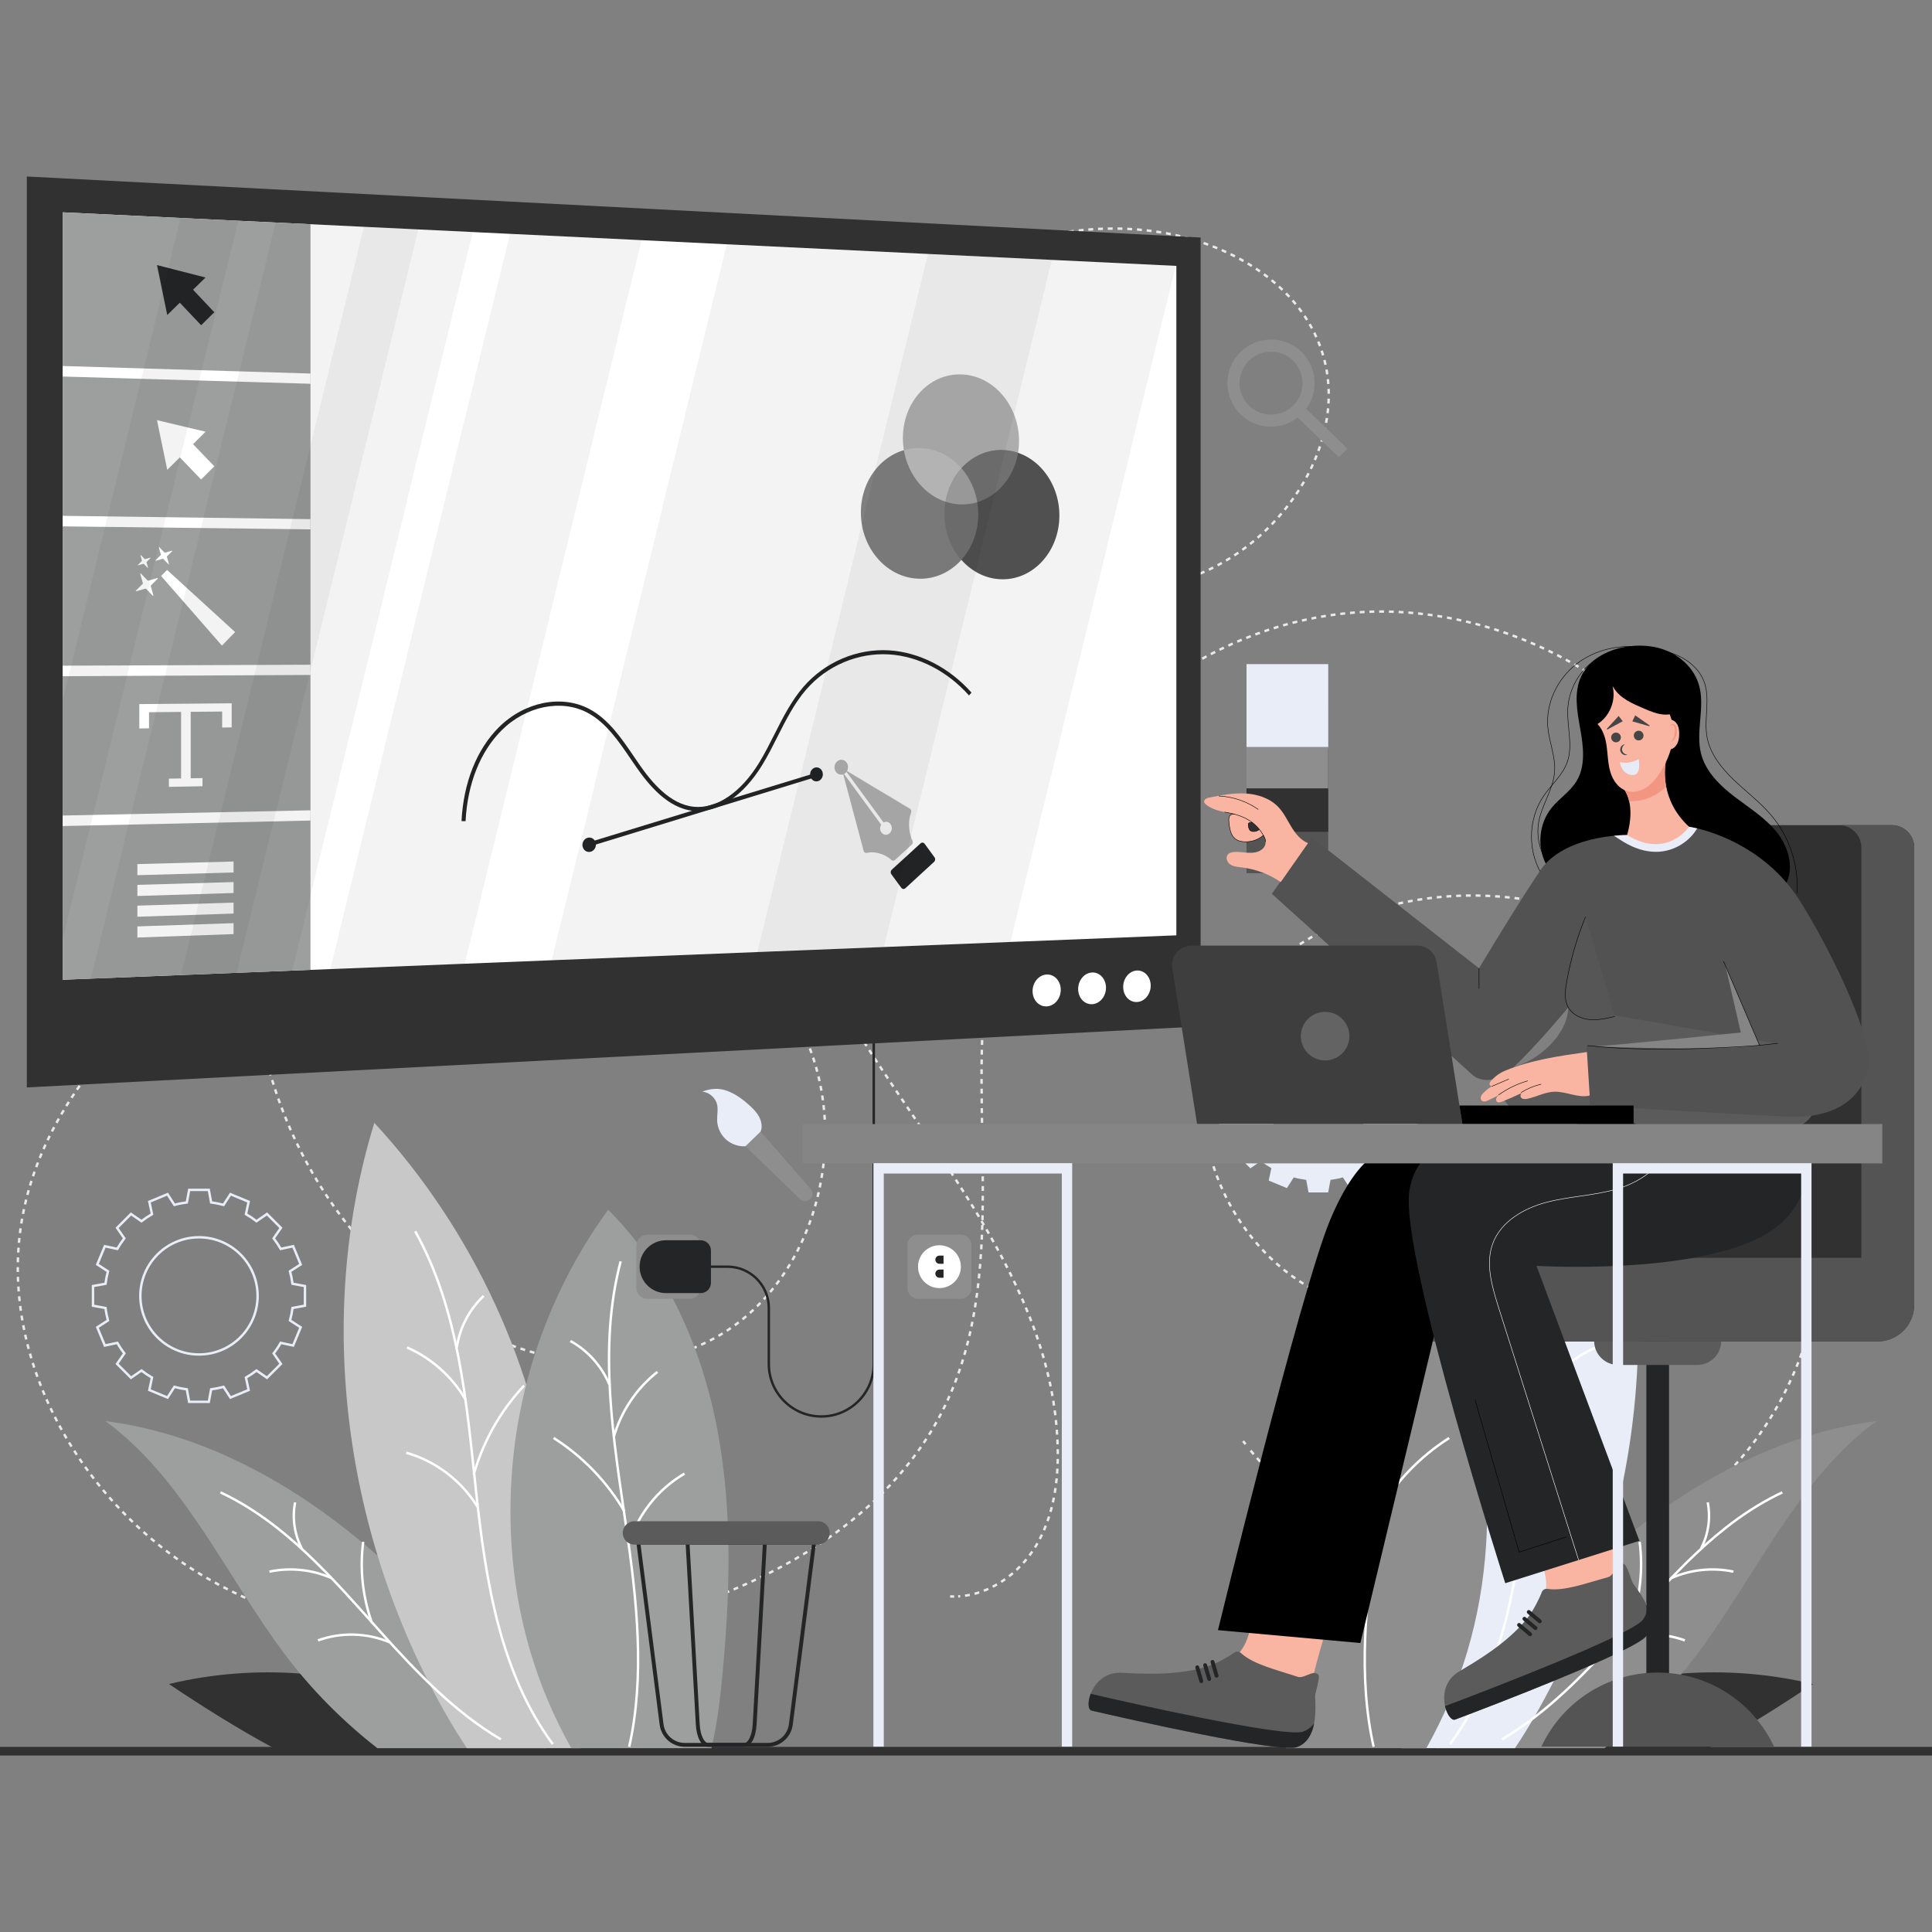
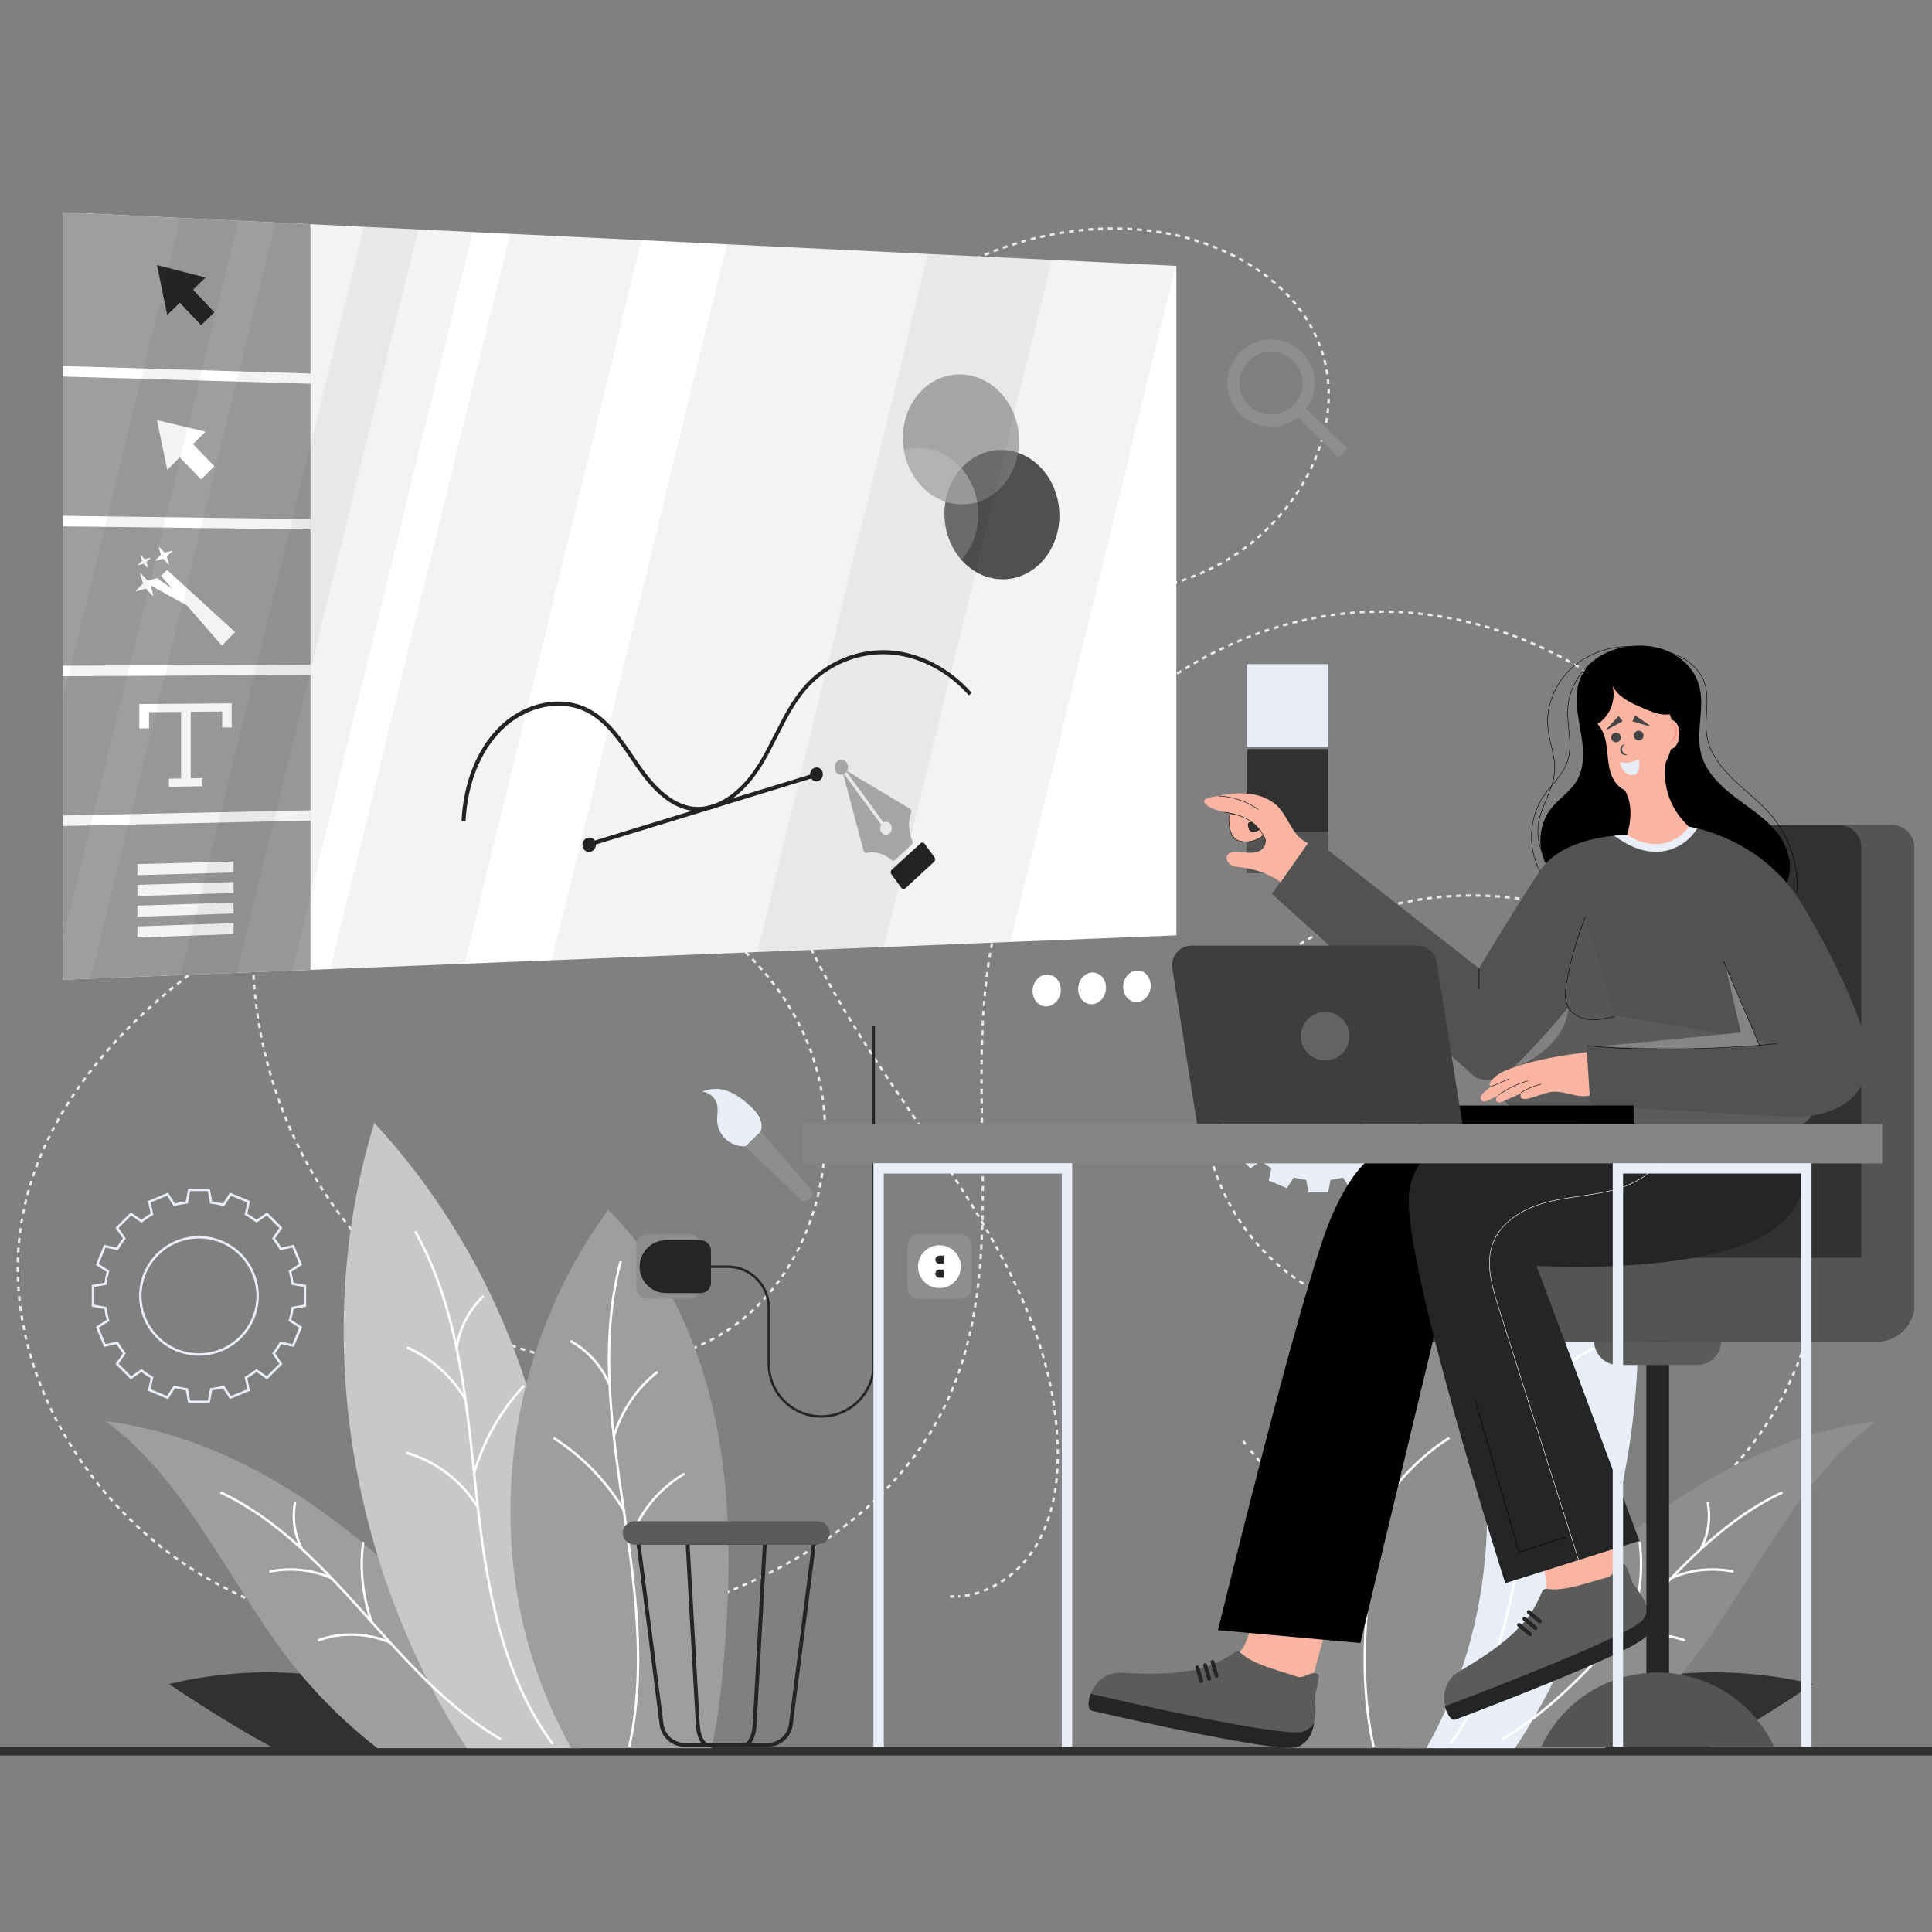
<svg xmlns="http://www.w3.org/2000/svg" width="500" height="500" viewBox="0 0 500 500" fill="none">
  <rect x="0" y="0" width="500" height="500" fill="#808080" stroke="none" />
  <g clip-path="url(#clip0_192_14432)">
    <path d="M-11.796 452.09H511.796V454.326H-11.796V452.09Z" fill="#313131" />
    <path d="M368.617 283.709V278.624L365.382 278.029C365.24 276.943 365.027 275.867 364.744 274.809L367.505 273.023L365.554 268.318L362.341 269.007C361.796 268.06 361.179 267.149 360.512 266.281L362.384 263.571L358.784 259.97L356.073 261.842C355.208 261.172 354.298 260.563 353.348 260.021L354.037 256.8L349.332 254.85L347.546 257.618C346.499 257.331 345.43 257.123 344.333 256.98L343.731 253.738H338.646L338.043 256.98C336.953 257.123 335.877 257.331 334.831 257.618L333.045 254.85L328.34 256.8L329.029 260.021C328.079 260.563 327.168 261.172 326.303 261.842L323.592 259.97L319.992 263.571L321.864 266.281C321.197 267.148 320.588 268.059 320.042 269.007L316.822 268.318L314.871 273.023L317.633 274.809C317.35 275.867 317.136 276.943 316.994 278.029L313.76 278.624V283.709L316.987 284.304C317.128 285.391 317.344 286.467 317.632 287.524L314.871 289.31L316.822 294.015L320.042 293.326C320.585 294.276 321.194 295.186 321.864 296.051L319.992 298.762L323.592 302.363L326.303 300.491C327.168 301.161 328.079 301.77 329.028 302.312L328.34 305.532L333.044 307.483L334.83 304.715C335.877 305.002 336.953 305.21 338.043 305.353L338.646 308.595H343.73L344.333 305.353C345.43 305.209 346.499 305.002 347.546 304.715L349.332 307.483L354.036 305.532L353.348 302.312C354.298 301.77 355.208 301.161 356.073 300.491L358.784 302.363L362.384 298.762L360.512 296.051C361.187 295.188 361.798 294.278 362.341 293.326L365.554 294.015L367.505 289.31L364.743 287.524C365.032 286.467 365.248 285.391 365.389 284.304L368.617 283.709ZM341.192 296.331C332.808 296.331 326.016 289.539 326.016 281.17C326.016 272.793 332.808 266.002 341.192 266.002C349.568 266.002 356.36 272.794 356.36 281.17C356.36 289.539 349.568 296.331 341.192 296.331Z" fill="#E8EDF7" />
    <path d="M78.925 337.914V332.829L75.691 332.234C75.549 331.148 75.335 330.072 75.052 329.014L77.814 327.228L75.863 322.523L72.65 323.212C72.105 322.265 71.488 321.354 70.821 320.486L72.693 317.776L69.093 314.175L66.382 316.047C65.517 315.377 64.606 314.768 63.657 314.226L64.345 311.006L59.64 309.055L57.855 311.823C56.807 311.536 55.739 311.328 54.642 311.185L54.039 307.943H48.954L48.352 311.185C47.262 311.329 46.186 311.536 45.139 311.823L43.353 309.055L38.649 311.006L39.337 314.226C38.387 314.768 37.477 315.377 36.612 316.047L33.901 314.175L30.301 317.776L32.172 320.486C31.506 321.354 30.897 322.264 30.351 323.212L27.131 322.523L25.18 327.228L27.941 329.014C27.658 330.072 27.445 331.148 27.303 332.234L24.068 332.829V337.914L27.296 338.509C27.437 339.596 27.652 340.672 27.941 341.729L25.18 343.515L27.131 348.22L30.351 347.531C30.893 348.481 31.502 349.392 32.172 350.256L30.3 352.967L33.901 356.567L36.612 354.696C37.477 355.366 38.387 355.974 39.337 356.517L38.648 359.737L43.353 361.688L45.139 358.92C46.186 359.206 47.262 359.414 48.352 359.558L48.954 362.799H54.039L54.642 359.558C55.739 359.414 56.807 359.206 57.854 358.92L59.64 361.688L64.345 359.737L63.656 356.517C64.606 355.974 65.517 355.366 66.382 354.696L69.092 356.567L72.693 352.967L70.821 350.256C71.496 349.393 72.107 348.483 72.65 347.531L75.862 348.22L77.813 343.515L75.052 341.729C75.341 340.672 75.556 339.596 75.698 338.509L78.925 337.914ZM51.5 350.536C43.116 350.536 36.325 343.744 36.325 335.375C36.325 326.998 43.116 320.207 51.5 320.207C59.877 320.207 66.668 326.999 66.668 335.375C66.668 343.745 59.877 350.536 51.5 350.536Z" stroke="#E8EDF7" stroke-width="0.628" stroke-miterlimit="10" />
    <path d="M321.709 372.939C321.919 373.218 322.131 373.496 322.345 373.772" stroke="#EAEAEA" stroke-width="0.628" stroke-miterlimit="10" />
    <path d="M323.651 375.407C349.835 407.216 401.415 414.374 435.524 390.971C470.497 366.973 482.308 315.159 462.011 277.916C441.715 240.673 392.64 222.442 352.622 236.499C336.53 242.151 321.491 253.092 314.894 268.82C305.378 291.511 316.861 319.75 337.857 332.577C358.854 345.405 386.672 343.953 408.408 332.422C446.662 312.127 464.899 261.491 449.906 220.865C434.913 180.239 389.604 153.743 346.609 158.913C303.615 164.083 266.431 199.325 257.241 241.643C248.487 281.957 262.475 326.661 244.562 363.823C229.909 394.222 196.962 411.786 164.164 419.728C127.242 428.669 86.409 427.435 53.533 408.399C20.656 389.364 -1.732 350.028 6.213 312.879C11.668 287.367 29.985 266.284 50.949 250.756C75.331 232.698 105.101 220.441 135.403 221.96C165.705 223.479 196.066 240.617 208.37 268.35C220.675 296.083 210.592 333.304 183.538 347.038C160.355 358.807 131.238 351.677 110.189 336.417C73.463 309.794 56.54 258.743 70.09 215.454C83.64 172.164 126.65 139.873 172.001 138.94C195.864 138.45 219.089 145.744 242.464 150.57C265.838 155.395 291.115 157.572 312.748 147.489C334.381 137.407 350.084 111.428 341.476 89.167C335.121 72.731 317.629 62.834 300.222 60.09C270.312 55.375 238.998 68.754 219.089 91.568C199.181 114.383 190.171 145.536 191.291 175.795C192.411 206.053 203.071 235.43 218.544 261.457C240.223 297.926 272.467 331.828 273.725 374.235C273.991 383.212 272.691 392.509 268.032 400.187C263.736 407.264 256.17 412.7 247.987 413.151" stroke="#EAEAEA" stroke-width="0.628" stroke-miterlimit="10" stroke-dasharray="1.26 1.26" />
    <path d="M246.94 413.181C246.591 413.182 246.242 413.174 245.894 413.156" stroke="#EAEAEA" stroke-width="0.628" stroke-miterlimit="10" />
    <path d="M442.063 452.421C451.416 447.362 460.46 441.679 469.176 435.828C446.879 430.447 422.9 432.287 401.685 441.005C394.331 444.027 387.325 447.875 380.804 452.421H442.063Z" fill="#313131" />
    <path d="M415.249 452.421C424.261 445.396 432.371 437.224 439.234 428.081C454.209 408.131 465.478 382.458 485.639 367.77C458.569 371.251 433.851 385.681 413.64 404.024C397.773 418.423 384.352 435.208 371.526 452.421H415.249Z" fill="#8E8E8E" />
    <path d="M392.069 452.421C393.887 449.72 395.593 446.939 397.211 444.124C423.664 398.087 431.615 341.348 416.035 290.59C390.467 318.258 373.912 354.127 369.448 391.536C367.651 406.589 367.758 421.829 365.741 436.854C365.039 442.076 364.04 447.312 362.647 452.421L392.069 452.421Z" fill="#E8EDF7" />
    <path d="M332.87 452.421H369.141C378.076 436.502 383.373 419.009 384.603 399.724C386.582 368.702 377.861 338.237 359.591 313.088C344.274 328.319 335.253 349.052 331.279 370.284C327.305 391.516 328.072 413.357 330.151 434.858C330.711 440.642 331.511 446.64 332.87 452.421Z" fill="#8E8E8E" />
    <path d="M422.066 420.021C424.474 413.334 425.259 406.069 424.334 399.022M388.705 450.141C400.536 443.202 410.485 432.798 419.744 422.457C432.089 408.67 444.517 394.081 461.274 386.227" stroke="white" stroke-width="0.628" stroke-miterlimit="10" />
    <path d="M432.434 408.458C437.464 406.204 443.215 405.593 448.606 406.738M440.241 400.727C442.133 397.102 442.748 392.825 441.954 388.813M417.461 425.043C423.293 422.551 430.074 422.365 436.034 424.533M356.72 391.166C361.206 383.492 367.549 376.912 375.053 372.148" stroke="white" stroke-width="0.628" stroke-miterlimit="10" />
    <path d="M355.498 452.067C351.371 433.78 353.514 414.137 356.245 395.35C359.576 372.445 363.608 348.818 357.706 326.438" stroke="white" stroke-width="0.628" stroke-miterlimit="10" />
    <path d="M359.5 371.944C357.629 365.31 353.604 359.301 348.181 355.046M360.658 358.252C362.62 353.528 366.231 349.509 370.718 347.053M355.594 399.615C353.308 392.02 348.048 385.363 341.188 381.382M395.727 381.583C393.292 373.034 388.786 365.083 382.703 358.602" stroke="white" stroke-width="0.628" stroke-miterlimit="10" />
    <path d="M375.258 451.389C389.034 432.79 392.673 408.765 395.148 385.752C397.622 362.739 399.596 338.852 410.882 318.645" stroke="white" stroke-width="0.628" stroke-miterlimit="10" />
    <path d="M397.818 362.271C401.282 356.311 406.676 351.493 412.987 348.722M400.105 348.722C399.38 343.658 396.883 338.866 393.148 335.371M394.716 390.043C398.82 383.256 405.571 378.117 413.206 375.969" stroke="white" stroke-width="0.628" stroke-miterlimit="10" />
    <path d="M70.846 452.421C61.493 447.362 52.449 441.679 43.733 435.828C66.03 430.447 90.009 432.287 111.224 441.005C118.578 444.027 125.583 447.875 132.105 452.421H70.846Z" fill="#313131" />
    <path d="M97.659 452.421C88.648 445.396 80.538 437.224 73.674 428.081C58.699 408.131 47.431 382.458 27.27 367.77C54.34 371.251 79.057 385.681 99.268 404.024C115.135 418.423 128.556 435.208 141.382 452.421H97.659Z" fill="#9D9E9E" />
    <path d="M120.839 452.421C119.021 449.72 117.315 446.939 115.697 444.124C89.244 398.087 81.293 341.348 96.873 290.59C122.441 318.258 138.996 354.127 143.46 391.536C145.257 406.589 145.15 421.829 147.167 436.854C147.869 442.076 148.868 447.312 150.261 452.421L120.839 452.421Z" fill="#C8C8C8" />
    <path d="M184.113 452.421H147.842C138.907 436.502 133.61 419.009 132.38 399.724C130.401 368.702 139.122 338.237 157.392 313.088C172.709 328.319 181.73 349.052 185.704 370.284C189.678 391.516 188.911 413.357 186.832 434.858C186.273 440.642 185.472 446.64 184.113 452.421Z" fill="#9D9E9E" />
    <path d="M96.265 420.021C93.857 413.334 93.073 406.069 93.998 399.022M129.626 450.141C117.795 443.202 107.846 432.798 98.588 422.457C86.243 408.67 73.815 394.081 57.058 386.227" stroke="white" stroke-width="0.628" stroke-miterlimit="10" />
    <path d="M85.897 408.458C80.867 406.204 75.117 405.593 69.726 406.738M78.09 400.727C76.198 397.102 75.583 392.825 76.377 388.813M100.87 425.043C95.038 422.551 88.257 422.365 82.297 424.533M161.611 391.166C157.126 383.492 150.783 376.912 143.278 372.148" stroke="white" stroke-width="0.628" stroke-miterlimit="10" />
    <path d="M162.833 452.067C166.96 433.78 164.818 414.137 162.086 395.35C158.756 372.445 154.723 348.818 160.625 326.438" stroke="white" stroke-width="0.628" stroke-miterlimit="10" />
    <path d="M158.83 371.944C160.702 365.31 164.727 359.301 170.15 355.046M157.673 358.252C155.711 353.528 152.1 349.509 147.613 347.053M162.737 399.615C165.023 392.02 170.283 385.363 177.143 381.382M122.604 381.583C125.038 373.034 129.544 365.083 135.627 358.602" stroke="white" stroke-width="0.628" stroke-miterlimit="10" />
    <path d="M143.074 451.389C129.297 432.79 125.659 408.765 123.184 385.752C120.709 362.739 118.736 338.852 107.449 318.645" stroke="white" stroke-width="0.628" stroke-miterlimit="10" />
    <path d="M120.513 362.271C117.05 356.311 111.656 351.493 105.344 348.722M118.227 348.722C118.952 343.658 121.449 338.866 125.183 335.371M123.615 390.043C119.511 383.256 112.76 378.117 105.125 375.969" stroke="white" stroke-width="0.628" stroke-miterlimit="10" />
    <path d="M251.429 322.32V333.308C251.429 334.864 250.173 336.12 248.617 336.12H237.637C237.268 336.12 236.902 336.048 236.56 335.907C236.219 335.766 235.909 335.559 235.647 335.297C235.386 335.036 235.179 334.726 235.038 334.385C234.897 334.043 234.825 333.677 234.825 333.308V322.32C234.825 320.763 236.08 319.508 237.637 319.508H248.617C250.173 319.508 251.429 320.763 251.429 322.32Z" fill="#8E8E8E" />
    <path d="M248.671 327.81C248.671 330.873 246.185 333.358 243.122 333.358C240.059 333.358 237.582 330.873 237.582 327.81C237.582 324.755 240.059 322.27 243.122 322.27C246.185 322.27 248.671 324.755 248.671 327.81Z" fill="white" />
    <path d="M243.123 324.949H244.186V327.067H243.123C242.545 327.067 242.068 326.589 242.068 326.004C242.068 325.426 242.545 324.949 243.123 324.949ZM243.123 328.564H244.186V330.681H243.123C242.545 330.681 242.068 330.204 242.068 329.618C242.068 329.04 242.545 328.564 243.123 328.564Z" fill="#242526" />
    <path d="M181.309 322.32V333.308C181.309 334.864 180.053 336.12 178.497 336.12H167.517C167.147 336.12 166.782 336.048 166.44 335.907C166.099 335.766 165.788 335.559 165.527 335.297C165.266 335.036 165.059 334.726 164.918 334.385C164.777 334.043 164.704 333.677 164.705 333.308V322.32C164.705 320.763 165.96 319.508 167.517 319.508H178.497C180.053 319.508 181.309 320.763 181.309 322.32Z" fill="#8E8E8E" />
    <path d="M178.552 327.81C178.552 330.873 176.066 333.358 173.003 333.358C169.94 333.358 167.463 330.873 167.463 327.81C167.463 324.755 169.94 322.27 173.003 322.27C176.066 322.27 178.552 324.755 178.552 327.81Z" fill="white" />
    <path d="M173.003 324.949H174.066V327.067H173.003C172.425 327.067 171.948 326.589 171.948 326.004C171.948 325.426 172.425 324.949 173.003 324.949ZM173.003 328.564H174.066V330.681H173.003C172.425 330.681 171.948 330.204 171.948 329.618C171.948 329.04 172.425 328.564 173.003 328.564Z" fill="#242526" />
    <path d="M172.373 320.975H181.333C182.804 320.975 183.996 322.167 183.996 323.638V331.992C183.996 333.463 182.804 334.656 181.333 334.656H172.373C168.589 334.656 165.527 331.594 165.527 327.82C165.527 325.933 166.29 324.217 167.535 322.982C168.769 321.737 170.486 320.975 172.373 320.975Z" fill="#242526" />
    <path d="M183.167 327.814H188.27C194.18 327.814 198.971 332.605 198.971 338.515V353.005C198.971 360.505 205.051 366.584 212.55 366.584C220.05 366.584 226.129 360.505 226.129 353.005V265.629" stroke="#242526" stroke-width="0.628" stroke-miterlimit="10" />
    <path d="M198.686 452.068H177.199C173.921 452.068 171.136 449.616 170.721 446.365L164.635 398.727H211.249L205.164 446.365C204.748 449.616 201.964 452.068 198.686 452.068ZM165.775 399.73L171.717 446.237C172.068 448.989 174.425 451.064 177.199 451.064H198.686C201.46 451.064 203.816 448.989 204.167 446.237L210.109 399.73H165.775Z" fill="#242526" />
    <path d="M192.671 452.068H183.213C181.558 452.068 180.27 449.708 180.08 446.33L177.403 398.727H198.481L195.804 446.33C195.614 449.708 194.326 452.068 192.671 452.068ZM178.465 399.73L181.082 446.273C181.249 449.232 182.318 451.064 183.213 451.064H192.671C193.566 451.064 194.635 449.232 194.802 446.273L197.419 399.73H178.465Z" fill="#242526" />
    <path d="M214.716 396.718C214.716 398.389 213.358 399.741 211.687 399.741H164.196C162.525 399.741 161.167 398.389 161.167 396.718C161.167 395.042 162.525 393.689 164.196 393.689H211.687C212.52 393.689 213.278 394.029 213.83 394.575C214.111 394.856 214.334 395.191 214.486 395.558C214.638 395.926 214.716 396.32 214.716 396.718Z" fill="#5B5B5B" />
    <path d="M322.599 204.551H343.743V225.985H322.599V204.551Z" fill="#545454" />
    <path d="M322.599 193.834H343.743V215.268H322.599V193.834Z" fill="#313131" />
-     <path d="M322.599 182.592H343.743V204.026H322.599V182.592Z" fill="#8E8E8E" />
    <path d="M322.599 171.875H343.743V193.309H322.599V171.875Z" fill="#E8EDF7" />
-     <path d="M310.718 61.47V265.63L6.942 281.424V45.676L310.718 61.47Z" fill="#313131" />
    <path d="M304.441 68.815V242.065L261.493 243.777L228.746 245.087L196.009 246.388L142.791 248.511L120.266 249.411L85.475 250.799L75.606 251.191L61.228 251.758L46.859 252.335L23.512 253.264L16.216 253.558V54.945L46.732 56.412L61.668 57.136L71.351 57.596L94.2 58.701L108.255 59.376L122.329 60.051L131.993 60.52L166.05 62.154L188.077 63.22L240.171 65.724L272.213 67.26L304.265 68.805L304.441 68.815Z" fill="white" />
    <path d="M80.353 58.032L16.213 54.947V253.556L80.353 250.999V58.032Z" fill="#9D9E9E" />
    <path d="M80.353 96.672L16.213 94.717V97.444L80.353 99.322V96.672ZM80.353 134.351L16.213 133.497V136.224L80.353 137V134.351ZM80.353 172.03L16.213 172.278V175.005L80.353 174.679V172.03ZM80.353 209.709L16.213 211.058V213.785L80.353 212.358V209.709Z" fill="white" />
    <path d="M55.463 80.811L52.052 84.169L46.533 78.341L43.285 81.522L40.63 68.603L53.19 71.821L49.961 74.983L55.463 80.811Z" fill="#242526" />
-     <path d="M55.462 120.675L52.052 124.095L46.533 118.366L43.285 121.606L40.629 108.734L53.189 111.726L49.961 114.947L55.462 120.675ZM60.849 163.581L57.43 167.082L41.693 149.059L43.242 147.496L60.849 163.581ZM40.815 149.765L39.034 151.534C39.008 151.558 39.004 151.592 39.009 151.629L39.696 154.073C39.721 154.171 39.603 154.241 39.53 154.17L37.774 152.353C37.763 152.34 37.748 152.331 37.731 152.326C37.714 152.322 37.697 152.322 37.68 152.327L35.269 153.014C35.172 153.039 35.102 152.918 35.172 152.845L36.959 151.071C36.972 151.059 36.981 151.044 36.986 151.027C36.99 151.01 36.989 150.992 36.984 150.976L36.295 148.529C36.27 148.43 36.389 148.361 36.462 148.431L38.219 150.252C38.248 150.275 38.281 150.289 38.314 150.278L40.718 149.595C40.815 149.571 40.885 149.692 40.815 149.765ZM44.565 142.651L43.206 143.999C43.186 144.017 43.183 144.044 43.187 144.072L43.711 145.942C43.73 146.017 43.639 146.07 43.584 146.016L42.245 144.622C42.236 144.612 42.224 144.605 42.212 144.602C42.199 144.598 42.185 144.598 42.173 144.602L40.334 145.121C40.26 145.139 40.207 145.047 40.26 144.991L41.623 143.64C41.633 143.631 41.64 143.619 41.643 143.606C41.647 143.594 41.646 143.58 41.642 143.567L41.117 141.695C41.098 141.62 41.188 141.567 41.243 141.621L42.585 143.017C42.607 143.035 42.631 143.046 42.656 143.037L44.491 142.521C44.565 142.503 44.618 142.595 44.565 142.651ZM38.959 144.422L37.927 145.444C37.912 145.457 37.91 145.477 37.913 145.499L38.311 146.914C38.325 146.971 38.257 147.011 38.215 146.97L37.198 145.916C37.191 145.908 37.183 145.903 37.173 145.9C37.163 145.897 37.153 145.898 37.143 145.901L35.748 146.294C35.692 146.308 35.651 146.238 35.692 146.196L36.726 145.172C36.733 145.166 36.739 145.157 36.741 145.147C36.744 145.137 36.743 145.127 36.74 145.117L36.342 143.7C36.327 143.643 36.396 143.603 36.438 143.644L37.456 144.701C37.472 144.714 37.491 144.722 37.51 144.715L38.903 144.323C38.959 144.31 38.999 144.38 38.959 144.422ZM59.962 182.018V188.255L57.495 188.283V184.146L49.355 184.222V201.419L52.408 201.367V203.48L43.715 203.636V201.515L46.863 201.462V184.245L38.566 184.322V188.494L36.05 188.522V182.218L59.962 182.018ZM60.449 222.957V225.797L35.553 226.497V223.625L60.449 222.957ZM60.449 228.274V231.114L35.553 231.875V229.002L60.449 228.274ZM60.449 233.591V236.432L35.553 237.251V234.379L60.449 233.591ZM60.449 238.909V241.749L35.553 242.629V239.756L60.449 238.909Z" fill="white" />
-     <path d="M253.167 133.094C253.167 142.364 246.445 149.833 238.093 149.777C229.672 149.72 222.793 142.045 222.793 132.636C222.793 123.227 229.672 115.76 238.093 115.957C246.445 116.152 253.167 123.824 253.167 133.094Z" fill="#858585" />
+     <path d="M55.462 120.675L52.052 124.095L46.533 118.366L43.285 121.606L40.629 108.734L53.189 111.726L49.961 114.947L55.462 120.675ZM60.849 163.581L57.43 167.082L41.693 149.059L43.242 147.496L60.849 163.581ZL39.034 151.534C39.008 151.558 39.004 151.592 39.009 151.629L39.696 154.073C39.721 154.171 39.603 154.241 39.53 154.17L37.774 152.353C37.763 152.34 37.748 152.331 37.731 152.326C37.714 152.322 37.697 152.322 37.68 152.327L35.269 153.014C35.172 153.039 35.102 152.918 35.172 152.845L36.959 151.071C36.972 151.059 36.981 151.044 36.986 151.027C36.99 151.01 36.989 150.992 36.984 150.976L36.295 148.529C36.27 148.43 36.389 148.361 36.462 148.431L38.219 150.252C38.248 150.275 38.281 150.289 38.314 150.278L40.718 149.595C40.815 149.571 40.885 149.692 40.815 149.765ZM44.565 142.651L43.206 143.999C43.186 144.017 43.183 144.044 43.187 144.072L43.711 145.942C43.73 146.017 43.639 146.07 43.584 146.016L42.245 144.622C42.236 144.612 42.224 144.605 42.212 144.602C42.199 144.598 42.185 144.598 42.173 144.602L40.334 145.121C40.26 145.139 40.207 145.047 40.26 144.991L41.623 143.64C41.633 143.631 41.64 143.619 41.643 143.606C41.647 143.594 41.646 143.58 41.642 143.567L41.117 141.695C41.098 141.62 41.188 141.567 41.243 141.621L42.585 143.017C42.607 143.035 42.631 143.046 42.656 143.037L44.491 142.521C44.565 142.503 44.618 142.595 44.565 142.651ZM38.959 144.422L37.927 145.444C37.912 145.457 37.91 145.477 37.913 145.499L38.311 146.914C38.325 146.971 38.257 147.011 38.215 146.97L37.198 145.916C37.191 145.908 37.183 145.903 37.173 145.9C37.163 145.897 37.153 145.898 37.143 145.901L35.748 146.294C35.692 146.308 35.651 146.238 35.692 146.196L36.726 145.172C36.733 145.166 36.739 145.157 36.741 145.147C36.744 145.137 36.743 145.127 36.74 145.117L36.342 143.7C36.327 143.643 36.396 143.603 36.438 143.644L37.456 144.701C37.472 144.714 37.491 144.722 37.51 144.715L38.903 144.323C38.959 144.31 38.999 144.38 38.959 144.422ZM59.962 182.018V188.255L57.495 188.283V184.146L49.355 184.222V201.419L52.408 201.367V203.48L43.715 203.636V201.515L46.863 201.462V184.245L38.566 184.322V188.494L36.05 188.522V182.218L59.962 182.018ZM60.449 222.957V225.797L35.553 226.497V223.625L60.449 222.957ZM60.449 228.274V231.114L35.553 231.875V229.002L60.449 228.274ZM60.449 233.591V236.432L35.553 237.251V234.379L60.449 233.591ZM60.449 238.909V241.749L35.553 242.629V239.756L60.449 238.909Z" fill="white" />
    <path d="M263.722 114.086C263.722 115.146 263.634 116.181 263.466 117.181C263.443 117.32 263.418 117.458 263.39 117.596C263.375 117.689 263.355 117.781 263.337 117.873C263.334 117.88 263.334 117.887 263.331 117.896C263.302 118.042 263.269 118.187 263.234 118.331C263.193 118.518 263.146 118.704 263.096 118.888C263.09 118.908 263.084 118.928 263.079 118.951C263.037 119.105 262.993 119.259 262.946 119.412C262.891 119.6 262.831 119.786 262.767 119.971C262.735 120.07 262.699 120.165 262.664 120.264C262.658 120.285 262.65 120.306 262.641 120.326C262.605 120.428 262.567 120.534 262.526 120.635C262.356 121.083 262.167 121.522 261.958 121.953C261.926 122.021 261.89 122.091 261.855 122.159C261.706 122.464 261.546 122.762 261.375 123.055C261.284 123.215 261.19 123.373 261.093 123.527C261.016 123.651 260.937 123.776 260.854 123.897C260.724 124.096 260.59 124.293 260.451 124.486C260.365 124.601 260.283 124.712 260.197 124.823C260.185 124.839 260.174 124.856 260.159 124.872C260.061 124.996 259.964 125.124 259.861 125.244C259.622 125.539 259.371 125.823 259.109 126.097C259.005 126.208 258.899 126.315 258.79 126.423C258.743 126.472 258.695 126.517 258.645 126.563C258.548 126.658 258.45 126.752 258.347 126.843C258.229 126.954 258.108 127.061 257.984 127.165C257.96 127.188 257.936 127.208 257.913 127.227C257.804 127.322 257.694 127.409 257.582 127.5C257.343 127.69 257.098 127.873 256.849 128.049C256.769 128.104 256.686 128.159 256.606 128.214C256.455 128.315 256.301 128.415 256.148 128.509C256.032 128.58 255.917 128.651 255.798 128.716C255.647 128.803 255.496 128.89 255.342 128.967C255.339 128.971 255.339 128.971 255.336 128.971C255.194 129.048 255.052 129.119 254.91 129.19C254.607 129.335 254.3 129.469 253.988 129.593C253.92 129.622 253.855 129.647 253.786 129.673C253.532 129.77 253.275 129.858 253.015 129.936C252.98 129.95 252.944 129.961 252.908 129.968V129.971C251.578 130.372 250.194 130.564 248.806 130.541C247.405 130.517 246.016 130.279 244.687 129.835C244.437 129.75 244.189 129.659 243.944 129.561C243.825 129.516 243.708 129.467 243.588 129.415C243.504 129.38 243.423 129.345 243.342 129.307C243.262 129.272 243.183 129.235 243.105 129.196C243.013 129.154 242.922 129.11 242.832 129.064C242.724 129.012 242.619 128.957 242.514 128.902C242.444 128.866 242.375 128.828 242.307 128.788C242.235 128.749 242.163 128.708 242.091 128.667C241.981 128.605 241.872 128.541 241.764 128.474C241.614 128.384 241.466 128.291 241.32 128.195C241.164 128.092 241.011 127.988 240.858 127.882C240.812 127.847 240.768 127.813 240.722 127.782C240.586 127.683 240.452 127.582 240.32 127.477C240.079 127.292 239.844 127.099 239.616 126.898L239.535 126.826C239.412 126.719 239.291 126.608 239.174 126.494C239.039 126.37 238.908 126.242 238.78 126.112C238.519 125.85 238.268 125.579 238.027 125.299C237.903 125.159 237.786 125.016 237.668 124.873C237.551 124.729 237.437 124.582 237.325 124.434C237.23 124.311 237.139 124.186 237.05 124.059C237.005 123.998 236.963 123.937 236.921 123.879C236.835 123.759 236.753 123.638 236.673 123.515C236.571 123.355 236.468 123.198 236.368 123.035C236.067 122.55 235.791 122.049 235.541 121.535C235.457 121.362 235.376 121.187 235.297 121.012C235.218 120.836 235.143 120.656 235.067 120.48C234.995 120.3 234.922 120.117 234.853 119.934C234.847 119.914 234.837 119.894 234.828 119.87C234.77 119.709 234.713 119.547 234.656 119.386C234.593 119.199 234.534 119.012 234.478 118.824C234.421 118.635 234.366 118.446 234.315 118.256C234.311 118.249 234.311 118.242 234.309 118.239C234.259 118.053 234.213 117.866 234.169 117.678C234.125 117.494 234.084 117.309 234.045 117.124C234.03 117.043 234.015 116.965 234 116.887C233.778 115.72 233.667 114.535 233.667 113.347C233.667 103.987 240.473 96.624 248.806 96.898C257.071 97.17 263.722 104.865 263.722 114.086Z" fill="#B6B6B6" />
    <path d="M274.168 133.412C274.168 142.582 267.586 149.975 259.407 149.919C255.278 149.891 251.527 147.973 248.806 144.889C248.636 144.697 248.471 144.501 248.311 144.3C248.171 144.125 248.034 143.947 247.903 143.765C247.812 143.645 247.725 143.523 247.64 143.399C247.564 143.293 247.49 143.185 247.419 143.076C247.274 142.859 247.135 142.638 247.001 142.414C246.933 142.3 246.867 142.185 246.801 142.071C246.669 141.842 246.544 141.609 246.425 141.372C246.057 140.655 245.74 139.913 245.474 139.153C245.383 138.901 245.301 138.647 245.226 138.391C245.131 138.084 245.045 137.774 244.969 137.462C244.912 137.234 244.86 137.004 244.813 136.774C244.807 136.747 244.804 136.724 244.798 136.697C244.774 136.58 244.754 136.466 244.733 136.352C244.481 134.971 244.385 133.567 244.445 132.165C244.445 132.135 244.445 132.104 244.449 132.074C244.455 131.938 244.463 131.802 244.473 131.667C244.513 131.053 244.585 130.441 244.688 129.835C245.257 126.461 246.727 123.465 248.807 121.167C251.528 118.161 255.279 116.356 259.408 116.453C267.586 116.644 274.168 124.235 274.168 133.412Z" fill="#545454" />
    <path opacity="0.2" d="M252.908 129.968V129.971C251.579 130.372 250.195 130.564 248.806 130.54C247.405 130.517 246.016 130.279 244.687 129.835C244.437 129.75 244.19 129.659 243.945 129.561C243.825 129.516 243.708 129.467 243.588 129.415C243.505 129.38 243.423 129.345 243.343 129.307C243.263 129.272 243.184 129.235 243.106 129.196C243.014 129.154 242.923 129.11 242.833 129.064C242.725 129.012 242.62 128.957 242.515 128.902C242.444 128.866 242.375 128.828 242.308 128.788C242.236 128.749 242.164 128.708 242.092 128.667C241.981 128.605 241.872 128.541 241.765 128.474C241.615 128.384 241.467 128.291 241.321 128.195C241.164 128.092 241.011 127.988 240.858 127.882C240.813 127.847 240.768 127.813 240.723 127.782C240.586 127.683 240.452 127.582 240.32 127.477C240.079 127.292 239.844 127.099 239.617 126.898L239.535 126.826C239.412 126.719 239.292 126.608 239.174 126.494C239.04 126.37 238.908 126.242 238.78 126.112C238.52 125.849 238.269 125.578 238.027 125.299C237.904 125.159 237.786 125.016 237.669 124.873C237.552 124.729 237.437 124.582 237.325 124.434C237.231 124.311 237.139 124.186 237.051 124.059C237.006 123.998 236.963 123.937 236.921 123.879C236.837 123.76 236.755 123.637 236.674 123.515C236.571 123.355 236.468 123.198 236.369 123.035C236.07 122.548 235.794 122.047 235.542 121.534C235.458 121.361 235.376 121.187 235.297 121.012C235.219 120.836 235.143 120.656 235.068 120.48C234.995 120.3 234.923 120.117 234.853 119.934C234.847 119.914 234.838 119.894 234.829 119.87C234.771 119.709 234.713 119.547 234.656 119.386C234.594 119.199 234.534 119.012 234.478 118.824C234.421 118.635 234.367 118.446 234.315 118.256C234.312 118.249 234.312 118.242 234.309 118.239C234.26 118.053 234.213 117.866 234.17 117.678C234.126 117.494 234.084 117.309 234.046 117.124C234.031 117.043 234.015 116.965 234 116.887C233.976 116.758 233.952 116.629 233.931 116.499C234.064 116.462 234.197 116.425 234.33 116.391C234.399 116.372 234.466 116.354 234.535 116.338C234.669 116.305 234.803 116.274 234.937 116.247C235.092 116.214 235.247 116.184 235.403 116.157C235.442 116.148 235.484 116.142 235.527 116.136C235.672 116.11 235.819 116.09 235.968 116.069C236.142 116.047 236.317 116.027 236.493 116.011C236.636 115.996 236.78 115.985 236.924 115.978C237.048 115.97 237.171 115.963 237.295 115.959C237.307 115.96 237.319 115.956 237.331 115.96C237.446 115.954 237.562 115.951 237.678 115.952C238.37 115.946 239.061 115.994 239.746 116.094C239.842 116.106 239.938 116.122 240.035 116.137C240.161 116.157 240.287 116.18 240.413 116.203C240.633 116.248 240.849 116.294 241.065 116.349C241.357 116.419 241.642 116.5 241.927 116.59C242.038 116.622 242.149 116.658 242.257 116.698C242.729 116.858 243.193 117.044 243.645 117.255C243.747 117.301 243.849 117.35 243.948 117.399C243.972 117.41 243.996 117.42 244.02 117.434C244.127 117.487 244.238 117.543 244.346 117.602C244.569 117.719 244.789 117.842 245.005 117.971C245.331 118.167 245.65 118.375 245.962 118.594C246.066 118.667 246.168 118.743 246.27 118.818C247.189 119.496 248.037 120.286 248.806 121.167C248.942 121.32 249.073 121.478 249.2 121.639C249.322 121.785 249.44 121.936 249.554 122.09C249.819 122.44 250.071 122.801 250.308 123.172C250.388 123.294 250.462 123.415 250.537 123.54C250.632 123.699 250.727 123.857 250.819 124.019C250.867 124.106 250.918 124.194 250.962 124.282C251.04 124.42 251.111 124.558 251.182 124.699C251.26 124.847 251.334 124.999 251.405 125.153C251.423 125.19 251.438 125.224 251.456 125.258C251.507 125.365 251.557 125.476 251.602 125.587C251.634 125.654 251.661 125.721 251.691 125.788C251.712 125.839 251.736 125.889 251.753 125.943C251.807 126.06 251.854 126.181 251.902 126.305C251.908 126.322 251.914 126.336 251.92 126.352C251.97 126.483 252.021 126.614 252.065 126.745C252.119 126.889 252.169 127.033 252.214 127.177C252.238 127.238 252.259 127.301 252.276 127.362C252.309 127.456 252.339 127.553 252.365 127.65C252.419 127.817 252.466 127.988 252.511 128.155C252.558 128.319 252.6 128.487 252.638 128.657C252.742 129.079 252.83 129.505 252.903 129.934C252.906 129.945 252.906 129.955 252.908 129.968Z" fill="white" />
    <path opacity="0.2" d="M263.467 117.181C263.444 117.32 263.419 117.458 263.39 117.596C263.376 117.689 263.355 117.781 263.338 117.873C263.335 117.88 263.335 117.886 263.332 117.896C263.302 118.042 263.27 118.187 263.235 118.331C263.193 118.518 263.147 118.704 263.097 118.888C263.091 118.908 263.085 118.928 263.079 118.951C263.038 119.105 262.994 119.259 262.947 119.412C262.892 119.6 262.832 119.786 262.768 119.971C262.735 120.07 262.7 120.165 262.665 120.264C262.659 120.285 262.651 120.306 262.641 120.326C262.606 120.428 262.568 120.534 262.526 120.635C262.357 121.082 262.167 121.522 261.959 121.952C261.926 122.021 261.891 122.09 261.856 122.159C261.707 122.464 261.547 122.762 261.376 123.055C261.285 123.215 261.191 123.373 261.093 123.527C261.017 123.651 260.937 123.776 260.855 123.897C260.725 124.096 260.59 124.293 260.451 124.486C260.366 124.6 260.283 124.712 260.198 124.823C260.186 124.839 260.174 124.856 260.159 124.872C260.062 124.996 259.965 125.124 259.861 125.244C259.623 125.539 259.372 125.823 259.109 126.097C259.006 126.207 258.9 126.315 258.791 126.423C258.743 126.472 258.696 126.517 258.646 126.563C258.549 126.659 258.449 126.752 258.348 126.843C258.229 126.954 258.108 127.061 257.984 127.165C257.96 127.188 257.937 127.208 257.913 127.227C257.804 127.322 257.695 127.409 257.582 127.5C257.343 127.69 257.099 127.873 256.849 128.049C256.769 128.104 256.687 128.159 256.607 128.214C256.456 128.315 256.302 128.415 256.148 128.509C256.033 128.58 255.917 128.651 255.799 128.716C255.648 128.803 255.497 128.89 255.343 128.967C255.34 128.971 255.34 128.971 255.337 128.971C255.195 129.048 255.053 129.119 254.911 129.189C254.608 129.335 254.301 129.469 253.989 129.593C253.921 129.622 253.855 129.647 253.787 129.673C253.533 129.77 253.276 129.858 253.015 129.936C252.98 129.949 252.945 129.961 252.909 129.971C251.579 130.372 250.195 130.564 248.806 130.54C247.405 130.517 246.016 130.279 244.688 129.835C245.256 126.461 246.727 123.465 248.806 121.167C251.527 118.161 255.278 116.356 259.407 116.453C259.543 116.456 259.679 116.462 259.814 116.469C259.929 116.475 260.041 116.481 260.153 116.493C260.165 116.49 260.177 116.494 260.189 116.494C260.31 116.504 260.43 116.516 260.551 116.529C260.692 116.542 260.831 116.562 260.972 116.582C261.143 116.606 261.314 116.633 261.485 116.664C261.629 116.69 261.773 116.717 261.914 116.75C261.955 116.758 261.997 116.765 262.035 116.776C262.188 116.809 262.338 116.846 262.488 116.886C262.617 116.919 262.749 116.955 262.879 116.994C262.946 117.013 263.011 117.034 263.079 117.055C263.208 117.095 263.337 117.138 263.467 117.181Z" fill="white" />
    <path opacity="0.2" d="M253.167 133.096C253.167 134.252 253.063 135.375 252.864 136.462C252.843 136.575 252.822 136.688 252.799 136.804C252.793 136.831 252.79 136.854 252.784 136.88C252.737 137.108 252.685 137.335 252.629 137.561C252.554 137.87 252.469 138.177 252.374 138.48C252.3 138.734 252.218 138.985 252.128 139.233C251.865 139.986 251.549 140.718 251.182 141.425C251.064 141.659 250.939 141.888 250.807 142.114C250.742 142.227 250.676 142.34 250.608 142.452C250.474 142.673 250.336 142.891 250.191 143.105C250.12 143.213 250.047 143.319 249.971 143.423C249.885 143.546 249.798 143.665 249.709 143.784C249.577 143.963 249.441 144.138 249.301 144.31C249.137 144.506 248.973 144.701 248.806 144.89C248.636 144.698 248.471 144.502 248.311 144.301C248.171 144.126 248.034 143.948 247.903 143.766C247.812 143.646 247.725 143.524 247.64 143.4C247.564 143.294 247.49 143.186 247.419 143.077C247.274 142.86 247.135 142.639 247.001 142.415C246.933 142.301 246.867 142.186 246.801 142.072C246.669 141.843 246.544 141.61 246.425 141.373C246.057 140.656 245.74 139.914 245.474 139.154C245.383 138.902 245.301 138.648 245.226 138.392C245.131 138.085 245.045 137.775 244.969 137.463C244.912 137.235 244.86 137.005 244.813 136.775C244.807 136.748 244.804 136.725 244.798 136.698C244.774 136.581 244.754 136.467 244.733 136.353C244.481 134.972 244.385 133.568 244.445 132.165C244.445 132.135 244.445 132.105 244.449 132.075C244.455 131.939 244.463 131.803 244.473 131.668C244.513 131.054 244.585 130.442 244.688 129.836C245.257 126.462 246.727 123.466 248.807 121.168C248.942 121.322 249.073 121.479 249.2 121.64C249.323 121.787 249.441 121.937 249.555 122.091C249.82 122.442 250.071 122.803 250.308 123.173C250.389 123.295 250.463 123.417 250.537 123.541C250.633 123.7 250.728 123.858 250.82 124.02C250.868 124.108 250.918 124.195 250.963 124.283C251.04 124.421 251.112 124.559 251.183 124.701C251.26 124.849 251.335 125 251.406 125.155C251.424 125.192 251.439 125.225 251.457 125.259C251.507 125.367 251.558 125.478 251.602 125.588C251.635 125.655 251.662 125.723 251.691 125.79C251.712 125.84 251.736 125.891 251.754 125.944C251.807 126.062 251.855 126.183 251.902 126.307C251.908 126.324 251.914 126.337 251.92 126.354C251.971 126.485 252.021 126.616 252.066 126.746C252.119 126.891 252.17 127.035 252.214 127.179C252.238 127.239 252.259 127.303 252.277 127.363C252.31 127.457 252.339 127.554 252.366 127.651C252.419 127.819 252.467 127.989 252.511 128.157C252.559 128.321 252.6 128.488 252.639 128.658C252.743 129.08 252.831 129.506 252.903 129.935C252.906 129.945 252.906 129.958 252.909 129.972C253.01 130.573 253.081 131.183 253.123 131.803C253.132 131.94 253.141 132.073 253.147 132.21C253.15 132.24 253.15 132.27 253.15 132.3C253.161 132.563 253.167 132.83 253.167 133.096Z" fill="white" />
    <path d="M235.778 210.372C235.066 212.065 234.993 215.139 236.154 217.589C236.314 217.93 236.237 218.355 235.963 218.605L231.636 222.558C231.361 222.81 230.971 222.811 230.703 222.567C228.777 220.805 226.047 220.273 224.403 220.719C224.011 220.822 223.619 220.601 223.508 220.179L218.076 199.81L228.045 213.425C227.668 214.031 227.677 214.852 228.105 215.436C228.628 216.149 229.576 216.244 230.231 215.648C230.888 215.05 230.995 213.997 230.474 213.284C230.032 212.68 229.28 212.514 228.659 212.846L218.705 199.246L235.483 209.295C235.828 209.501 235.944 209.969 235.778 210.372Z" fill="#B6B6B6" />
    <path d="M239.289 218.364L241.857 221.884C242.113 222.235 242.061 222.757 241.739 223.052L234.319 229.868C233.995 230.165 233.522 230.125 233.263 229.773L230.674 226.248C230.415 225.896 230.471 225.368 230.796 225.071L238.242 218.261C238.565 217.966 239.032 218.012 239.289 218.364Z" fill="#242526" />
    <path d="M219.088 197.326C219.691 198.151 219.567 199.365 218.81 200.044C218.052 200.724 216.952 200.607 216.347 199.781C215.745 198.959 215.866 197.74 216.626 197.06C217.384 196.381 218.487 196.504 219.088 197.326Z" fill="#B6B6B6" />
    <path d="M120.487 212.526L119.441 212.492C119.946 202.529 123.394 193.893 129.128 188.195C135.762 181.604 145.388 179.696 152.529 183.494C157.497 186.138 160.833 191.047 164.048 195.781C164.521 196.476 164.991 197.169 165.465 197.851C168.521 202.254 173.299 208.163 179.572 208.791C185.463 209.378 191.776 205.092 196.491 197.348C197.917 195.005 199.191 192.482 200.422 190.044C202.572 185.786 204.79 181.392 207.891 177.798C213.468 171.334 221.793 167.794 230.146 168.316C237.941 168.798 245.691 172.792 251.428 179.248L250.772 179.98C245.191 173.704 237.66 169.823 230.091 169.36C222.029 168.86 213.97 172.279 208.588 178.521C205.575 182.017 203.388 186.35 201.269 190.548C200.03 193.003 198.747 195.546 197.299 197.926C192.383 206.01 185.71 210.48 179.462 209.858C172.8 209.194 167.828 203.07 164.658 198.505C164.181 197.82 163.709 197.123 163.234 196.426C160.087 191.795 156.822 186.992 152.071 184.467C145.299 180.866 136.153 182.707 129.834 188.99C124.303 194.49 120.975 202.855 120.487 212.526Z" fill="#242526" />
    <path d="M152.929 218.953L152.672 217.911L211.032 200.047L211.275 201.062L152.929 218.953Z" fill="#242526" />
    <path d="M154.224 218.576C154.224 219.606 153.443 220.461 152.48 220.487C151.515 220.513 150.732 219.698 150.732 218.667C150.732 217.636 151.515 216.78 152.48 216.756C153.443 216.732 154.224 217.547 154.224 218.576ZM212.952 200.383C212.952 201.384 212.214 202.209 211.303 202.226C210.391 202.243 209.651 201.444 209.651 200.441C209.651 199.439 210.391 198.613 211.303 198.598C212.214 198.583 212.952 199.381 212.952 200.383Z" fill="#242526" />
    <path d="M297.802 255.082C297.802 257.335 296.215 259.23 294.246 259.325C292.273 259.421 290.677 257.673 290.677 255.412C290.677 253.16 292.273 251.255 294.246 251.167C296.215 251.08 297.802 252.839 297.802 255.082ZM286.231 255.617C286.231 257.884 284.625 259.791 282.633 259.887C280.637 259.984 279.023 258.226 279.023 255.951C279.023 253.687 280.637 251.77 282.633 251.681C284.626 251.593 286.231 253.361 286.231 255.617ZM274.524 256.16C274.524 258.439 272.9 260.358 270.884 260.455C268.864 260.553 267.23 258.785 267.23 256.498C267.23 254.22 268.864 252.291 270.884 252.201C272.9 252.112 274.524 253.89 274.524 256.16Z" fill="white" />
    <path opacity="0.05" d="M61.668 57.136L16.216 243.092V181.266L46.732 56.412L61.668 57.136ZM122.329 60.051L75.606 251.19L61.228 251.758L46.859 252.335L23.512 253.264L71.351 57.596L94.2 58.701L108.255 59.376L122.329 60.051Z" fill="black" />
    <path opacity="0.05" d="M108.254 59.376L61.228 251.758L46.859 252.335L94.199 58.701L108.254 59.376ZM166.05 62.154L120.266 249.411L85.475 250.8L131.993 60.521L166.05 62.154ZM304.265 68.805L261.493 243.777L228.746 245.087L196.009 246.388L142.791 248.511L188.077 63.22L240.17 65.724L272.213 67.26L304.265 68.805Z" fill="black" />
    <path opacity="0.05" d="M272.213 67.258L228.747 245.086L196.01 246.387L240.171 65.723L272.213 67.258Z" fill="black" />
    <path d="M336.8 91.048C332.33 86.716 325.169 86.828 320.837 91.298C316.505 95.768 316.617 102.929 321.087 107.261C325.173 111.221 331.501 111.455 335.868 108.053L346.496 118.353L348.683 116.097L338.055 105.797C341.318 101.326 340.885 95.008 336.8 91.048ZM334.793 104.824C331.667 108.05 326.499 108.131 323.273 105.005C320.047 101.879 319.967 96.71 323.093 93.484C326.219 90.259 331.387 90.178 334.613 93.304C337.839 96.43 337.92 101.598 334.793 104.824ZM196.852 292.845L209.828 307.739C210.485 308.506 210.423 309.655 209.689 310.348C209.336 310.682 208.867 310.868 208.381 310.867C207.894 310.865 207.427 310.676 207.076 310.339L192.918 296.657L196.852 292.845Z" fill="#8E8E8E" />
    <path d="M192.918 296.657C191.084 296.762 189.219 296.102 187.859 294.867C186.499 293.631 185.663 291.838 185.592 290.002C185.539 288.636 185.889 287.247 185.597 285.911C185.205 284.118 183.564 282.673 181.736 282.51C183.931 281.689 186.063 281.502 188.253 282.335C190.443 283.169 192.364 284.591 194.088 286.178C195.03 287.045 195.937 287.986 196.51 289.131C197.084 290.276 197.342 291.663 196.851 292.845" fill="#E8EDF7" />
    <path d="M420.445 408.367C418.823 408.335 419.084 406.978 416.481 415.972C413.879 424.967 404.859 410.683 399.823 412.799C400.596 409.897 400.018 407.01 398.552 403.412L416.189 396.223C417.27 399.725 419.064 405.366 420.445 408.367Z" fill="#F9B5A2" />
    <path d="M426.067 423.399C423.15 427.28 385.483 441.678 376.574 445.026C374.544 445.783 370.939 436.59 377.571 432.611C381.521 430.221 390.455 425.198 395.696 418.244C396.843 416.698 398.303 413.918 399.024 412.015C399.262 411.387 399.902 411.101 400.565 411.206C404.814 411.877 410.687 409.657 416.11 408.186C417.854 407.713 418.326 404.446 420.201 404.726C421.078 404.856 422.289 409.352 422.596 409.758C424.852 412.771 429.382 418.93 426.067 423.399Z" fill="#5B5B5B" />
    <path d="M426.352 415.844C427.41 418.352 427.758 421.116 426.067 423.399C423.15 427.28 385.483 441.679 376.574 445.027C375.681 445.355 374.452 443.731 373.962 441.486C374.053 441.493 374.144 441.48 374.23 441.448C383.381 438.001 422.185 423.175 425.168 419.196C425.941 418.137 426.293 417.002 426.352 415.844ZM395.967 416.796L398.828 419.204C399.035 419.379 399.07 419.701 398.889 419.916C398.715 420.123 398.385 420.152 398.178 419.977L395.316 417.568C395.109 417.394 395.088 417.07 395.262 416.863C395.443 416.648 395.759 416.621 395.967 416.796ZM394.844 418.554L397.705 420.962C397.913 421.137 397.947 421.459 397.767 421.674C397.592 421.881 397.263 421.91 397.055 421.735L394.194 419.326C393.986 419.152 393.965 418.828 394.14 418.621C394.32 418.406 394.636 418.379 394.844 418.554ZM393.454 420.147L396.316 422.556C396.523 422.731 396.557 423.053 396.377 423.267C396.202 423.475 395.873 423.503 395.665 423.328L392.804 420.92C392.596 420.745 392.575 420.422 392.75 420.215C392.93 420 393.247 419.973 393.454 420.147Z" fill="#242526" />
    <path d="M423.93 167.972C419.511 167.496 414.919 168.906 411.529 171.78C408.138 174.655 405.996 178.954 405.743 183.392C405.478 188.035 407.161 192.867 405.6 197.248C404.404 200.606 401.52 203.033 399.509 205.976C395.303 212.128 395.292 220.859 399.48 227.022" stroke="black" stroke-width="0.126" stroke-miterlimit="10" />
    <path d="M425.637 167.586C419.47 166.607 412.858 168.033 407.939 171.879C403.02 175.726 399.999 182.046 400.581 188.264C400.945 192.14 402.621 195.893 402.328 199.775C401.985 204.307 399.018 208.249 398.213 212.723C397.618 216.028 398.276 219.543 400.025 222.41C401.774 225.276 404.599 227.469 407.81 228.452" stroke="black" stroke-width="0.126" stroke-miterlimit="10" />
    <path d="M339.327 436.509C337.996 435.582 338.964 434.598 331.812 440.641C324.66 446.684 325.072 429.796 319.707 428.766C321.959 426.779 323.079 424.055 323.853 420.248L342.517 424.041C341.475 427.556 339.842 433.245 339.327 436.509Z" fill="#F9B5A2" />
    <path d="M335.673 452.134C331.094 453.747 291.762 444.85 282.492 442.699C280.383 442.203 282.478 432.553 290.204 432.918C294.816 433.119 305.036 433.89 313.254 431.008C315.065 430.357 317.822 428.853 319.476 427.668C320.022 427.277 320.714 427.394 321.208 427.849C324.372 430.763 330.491 432.171 335.82 433.953C337.533 434.526 339.737 432.069 341.143 433.341C341.8 433.936 340.316 438.348 340.346 438.856C340.553 442.615 340.909 450.252 335.673 452.134Z" fill="#5B5B5B" />
    <path d="M340.099 446.005C339.589 448.679 338.346 451.172 335.674 452.135C331.094 453.748 291.762 444.851 282.492 442.699C281.567 442.478 281.444 440.444 282.281 438.304C282.339 438.35 282.429 438.401 282.525 438.421C292.052 440.625 332.567 449.796 337.256 448.138C338.486 447.685 339.408 446.935 340.099 446.005ZM314.282 429.953L315.329 433.544C315.404 433.804 315.254 434.091 314.985 434.17C314.725 434.245 314.435 434.086 314.359 433.826L313.312 430.235C313.236 429.975 313.398 429.694 313.658 429.618C313.928 429.54 314.206 429.693 314.282 429.953ZM312.373 430.794L313.419 434.384C313.495 434.645 313.345 434.932 313.076 435.01C312.816 435.086 312.526 434.927 312.45 434.667L311.403 431.076C311.327 430.816 311.489 430.535 311.749 430.459C312.019 430.381 312.297 430.533 312.373 430.794ZM310.333 431.35L311.379 434.94C311.455 435.201 311.305 435.488 311.036 435.566C310.776 435.642 310.486 435.483 310.41 435.223L309.363 431.632C309.287 431.372 309.449 431.091 309.709 431.015C309.979 430.936 310.257 431.089 310.333 431.35ZM426.072 341.33H431.951V436.288H426.072V341.33Z" fill="#242526" />
    <path d="M412.565 347.166C412.631 350.535 415.379 353.248 418.763 353.248H439.263C442.647 353.248 445.385 350.534 445.45 347.166H412.565Z" fill="#5B5B5B" />
    <path d="M459.12 452.027C453.822 440.7 442.332 432.857 429.007 432.857C415.682 432.857 404.202 440.7 398.904 452.027H459.12Z" fill="#545454" />
    <path d="M495.395 219.34V337.653C495.395 342.906 491.137 347.165 485.883 347.165H363.642C361.125 347.165 359.085 345.124 359.085 342.608V329.676C359.085 327.159 361.125 325.119 363.642 325.119H408.239V219.34C408.239 216.141 410.833 213.547 414.032 213.547H489.602C492.801 213.547 495.395 216.141 495.395 219.34Z" fill="#313131" />
    <path d="M495.395 219.342V337.651C495.395 338.479 495.289 339.274 495.099 340.027C494.866 340.928 494.502 341.789 494.017 342.583C493.783 342.975 493.517 343.348 493.222 343.696C491.471 345.817 488.831 347.164 485.883 347.164H363.639C361.125 347.164 359.089 345.128 359.089 342.604V330.079C359.089 327.566 361.125 325.519 363.639 325.519H481.715V219.341C481.715 216.138 479.128 213.551 475.925 213.551H489.605C492.797 213.552 495.395 216.139 495.395 219.342Z" fill="#545454" />
    <path d="M371.093 345.941L352.072 425.215L315.208 421.878C315.208 421.878 336.6 334.157 344.163 315.917C351.725 297.678 358.843 297.678 358.843 297.678C358.843 297.678 390.624 294.292 393.106 294.114C395.589 293.937 402.86 296.454 403.746 296.614C404.633 296.774 409.784 298.016 407.918 299.789C406.051 301.562 403.481 306.527 401.264 309.01C399.047 311.493 383.196 323.196 383.196 323.196L376.615 337.028" fill="black" />
    <path d="M466.209 289.033C466.209 289.033 474.569 310.628 455.367 320.304C436.164 329.979 397.633 327.602 397.633 327.602L424.274 398.767L389.559 409.731C389.559 409.731 362.616 325.709 364.688 308.61C364.688 308.61 365.464 299.958 372.05 297.878L466.209 289.033Z" fill="#242526" />
    <path d="M431.613 296.615C429.851 302.442 424.013 306.139 418.157 307.8C412.3 309.461 406.105 309.609 400.219 311.16C394.332 312.711 388.398 316.15 386.312 321.869C384.451 326.972 386.048 332.616 387.649 337.806L408.544 403.735" stroke="white" stroke-width="0.126" stroke-miterlimit="10" />
    <path d="M391.785 276.13C389.229 276.812 388.629 277.636 388.246 280.254C387.884 282.725 389.219 285.229 391.175 286.783C393.131 288.337 395.618 289.068 398.087 289.449C405.342 290.566 413.095 288.786 418.843 284.22C424.591 279.655 428.123 272.271 427.598 264.949C427.415 262.411 426.72 259.813 425.045 257.898C423.029 255.594 419.821 254.588 416.762 254.677C414.235 254.751 410.985 255.397 408.8 256.736C406.914 257.892 405.934 258.496 405.876 260.705C405.687 267.871 398.175 274.424 391.785 276.13Z" fill="#5B5B5B" />
    <path d="M413.013 263.916L410.817 270.59C410.817 270.59 411.503 305.352 463.233 292.382C479.158 288.39 464.642 261.567 463.711 261.824C462.78 262.081 444.477 257.118 442.823 256.807C441.168 256.497 422.969 257.738 421.521 257.842C420.073 257.945 417.905 260.323 417.905 260.323L413.013 263.916Z" fill="#5B5B5B" />
    <path d="M324.144 212.916C324.002 212.891 323.299 212.773 323.113 213.102C323.027 213.253 323.058 213.442 323.077 213.614C323.128 214.102 323.208 214.643 323.591 214.948C323.819 215.13 324.121 215.195 324.412 215.198C324.973 215.202 325.517 215.002 325.942 214.636C326.99 214.641 327.315 215.175 326.947 216.189C325.63 217.332 323.993 217.883 322.25 217.863C321.335 217.853 320.388 217.65 319.673 217.081C318.47 216.122 318.22 214.424 318.058 212.894C318 212.353 317.948 211.782 318.171 211.285C318.395 210.789 319.061 210.644 319.508 210.724C321.896 210.613 323.483 211.302 324.144 212.916Z" fill="#F9B5A2" />
    <path d="M400.082 223.576C397.729 219.038 398.306 213.141 401.493 209.145C403.472 206.665 406.316 204.913 407.976 202.21C410.404 198.258 409.788 193.219 408.969 188.654C408.149 184.089 407.249 179.171 409.24 174.982C411.247 170.757 415.843 168.273 420.446 167.439C424.318 166.738 428.429 167.034 432 168.688C435.571 170.341 438.542 173.428 439.665 177.199C441.381 182.957 438.732 189.295 440.248 195.109C441.46 199.756 445.143 203.328 448.962 206.24C452.781 209.152 456.964 211.732 459.935 215.505C462.906 219.279 464.42 224.714 462.109 228.924" fill="black" />
    <path d="M405.875 260.705C405.875 260.705 398.058 270.195 391.785 276.13C385.501 282.075 381.259 278.34 381.259 278.34L329.148 231.318L339.505 216.72L382.773 250.597C382.773 250.597 392.363 234.525 398.646 225.233C403.117 218.611 412.607 216.789 417.686 216.291C419.737 216.092 421.072 216.102 421.072 216.102L424.537 215.644L434.087 214.369L437.124 213.961C437.124 213.961 437.901 214.07 439.235 214.389C444.393 215.624 457.787 220.045 466.152 233.678C476.687 250.846 483.847 268.8 483.668 274.377C483.499 279.953 479.336 289.861 462.258 288.975C445.19 288.089 411.561 286.237 411.482 285.968C411.392 285.699 410.596 270.572 410.596 270.572C410.596 270.572 439.086 272.693 459.699 270.045" fill="#525252" />
    <path d="M455.362 270.519C443.85 272.143 412.693 270.788 412.693 270.788C415.551 270.788 450.518 267.205 450.518 267.205C450.518 267.205 446.828 251.104 446.52 249.883L455.362 270.519Z" fill="#858585" />
    <path d="M410.338 237.271C408.1 242.732 406.456 248.418 405.434 254.231C405.052 256.406 404.789 258.78 405.871 260.705C406.95 262.625 409.185 263.664 411.377 263.869C413.57 264.073 415.76 263.57 417.905 263.071" fill="#565656" />
    <path d="M439.236 214.389L438.788 215.066C437.234 217.406 433.62 220.453 428.531 220.453C426.031 220.453 423.173 219.717 420.037 217.805L417.687 216.291C419.738 216.092 421.072 216.102 421.072 216.102L424.538 215.644C429.228 217.526 432.405 215.833 434.087 214.369L437.125 213.961C437.125 213.961 437.901 214.071 439.236 214.389Z" fill="#E8EDF7" />
    <path d="M446.047 248.774L455.367 270.524C455.367 270.524 429.371 272.696 410.817 270.59M410.338 237.271C408.1 242.732 406.456 248.418 405.434 254.231C405.052 256.406 404.789 258.78 405.871 260.705C406.95 262.625 409.185 263.664 411.377 263.869C413.57 264.073 415.76 263.57 417.905 263.071" stroke="black" stroke-width="0.126" stroke-miterlimit="10" />
    <path d="M338.521 218.202C336.605 217.443 335.25 215.718 334.181 213.956C333.113 212.194 332.214 210.294 330.784 208.81C328.606 206.552 325.401 205.515 322.268 205.349C319.134 205.184 316.018 205.803 312.941 206.419C312.344 206.539 311.597 206.836 311.622 207.445C311.636 207.781 311.901 208.048 312.164 208.257C314.947 210.469 319.001 210.073 322.191 211.643C323.511 212.293 324.649 213.267 325.655 214.341C327.03 215.809 328.633 218.286 326.495 219.894C325.508 220.637 324.189 220.762 322.955 220.691C321.722 220.621 320.489 220.383 319.26 220.509C318.694 220.568 318.093 220.728 317.734 221.17C317.105 221.941 317.573 223.183 318.401 223.734C319.23 224.285 320.276 224.354 321.264 224.471C324.9 224.901 328.429 226.217 331.458 228.273" fill="#F9B5A2" />
    <path d="M319.508 210.722C319.061 210.642 318.395 210.787 318.171 211.283C317.948 211.78 318 212.351 318.058 212.892C318.219 214.422 318.47 216.12 319.672 217.079C320.388 217.649 321.335 217.851 322.249 217.861C323.992 217.881 325.63 217.33 326.946 216.187" stroke="black" stroke-width="0.126" stroke-miterlimit="10" />
    <path d="M324.144 212.916C324.002 212.891 323.299 212.773 323.113 213.102C323.027 213.253 323.058 213.442 323.076 213.615C323.128 214.102 323.208 214.643 323.591 214.948C323.819 215.13 324.121 215.195 324.412 215.198C324.973 215.202 325.517 215.002 325.942 214.636" stroke="black" stroke-width="0.126" stroke-miterlimit="10" />
    <path d="M378.469 290.908H309.807L303.393 250.595C302.903 247.511 305.286 244.719 308.409 244.719H366.786C369.282 244.719 371.409 246.534 371.801 249L378.469 290.908Z" fill="#3E3E3E" />
    <path d="M422.774 286.109V290.909H378.471L377.704 286.109H422.774Z" fill="black" />
    <path d="M349.057 269.601C349.855 266.222 347.763 262.835 344.383 262.037C341.004 261.239 337.618 263.332 336.82 266.711C336.022 270.091 338.114 273.477 341.494 274.275C344.873 275.073 348.259 272.98 349.057 269.601Z" fill="#636363" />
    <path d="M437.124 213.961C437.124 213.961 431.488 222.455 421.072 216.102C421.072 216.102 422.625 211.571 421.62 207.329C421.381 206.293 420.992 205.278 420.385 204.351L421.689 203.455L431.14 196.982C431.14 196.982 431.1 197.132 431.06 197.411C430.911 198.337 430.642 200.687 431.219 203.604C431.827 206.742 433.41 210.546 437.124 213.961Z" fill="#F9B5A2" />
-     <path d="M431.219 203.606C428.819 205.886 425.603 207.34 422.307 207.35C422.077 207.35 421.849 207.34 421.62 207.33C421.381 206.295 420.992 205.279 420.385 204.353L421.689 203.457C422.725 203.257 423.731 202.949 424.697 202.521C427.216 201.415 429.387 199.613 431.06 197.412C430.91 198.338 430.641 200.688 431.219 203.606Z" fill="#F29681" />
    <path d="M432.125 184.864C433.011 187.035 433.28 189.684 432.762 192.412C432.324 194.733 431.338 197.152 429.835 199.602C428.63 201.554 427.514 202.809 426.22 203.695C425.045 204.491 423.72 204.909 422.476 204.909C421.948 204.909 421.43 204.84 420.952 204.681C419.05 204.083 417.477 202.241 416.75 199.761C416.311 198.297 416.172 196.754 416.033 195.26C415.963 194.583 415.903 193.866 415.804 193.179C415.535 191.128 414.917 188.907 413.443 187.383C416.471 185.442 418.124 181.618 417.447 178.083L417.347 177.545L417.626 178.013C419.319 180.761 422.465 182.096 425.503 183.39L425.752 183.49C427.235 184.127 428.59 184.665 430.034 184.864C430.761 184.964 431.468 184.964 432.125 184.864Z" fill="#F9B5A2" />
    <path d="M430.49 187.676C430.492 186.835 431.365 186.165 432.205 186.211C433.045 186.258 433.776 186.879 434.149 187.633C434.523 188.387 434.591 189.255 434.568 190.097C434.546 190.878 434.445 191.673 434.111 192.381C433.777 193.088 433.181 193.701 432.427 193.91C431.674 194.118 430.772 193.844 430.374 193.171" fill="#F9B5A2" />
    <path d="M424.08 196.447C424.08 196.447 421.988 197.886 419.214 197.23C419.214 197.23 419.596 200.305 422.306 200.576C425.016 200.847 424.08 196.447 424.08 196.447Z" fill="#E7EBF6" />
    <path d="M420.544 192.615C420.175 192.624 419.804 192.84 419.578 193.168C419.343 193.49 419.254 193.923 419.335 194.339C419.452 194.747 419.731 195.091 420.086 195.271C420.437 195.459 420.867 195.482 421.199 195.32C420.836 195.298 420.53 195.144 420.289 194.953C420.051 194.756 419.86 194.506 419.811 194.224C419.724 193.952 419.782 193.642 419.902 193.358C420.029 193.077 420.231 192.8 420.544 192.615ZM424.337 189.133C424.011 189.065 423.671 189.13 423.393 189.313C423.114 189.496 422.919 189.782 422.852 190.109C422.784 190.435 422.849 190.776 423.033 191.054C423.216 191.333 423.503 191.527 423.829 191.595C424.156 191.662 424.495 191.596 424.774 191.413C425.052 191.229 425.246 190.943 425.314 190.617C425.381 190.291 425.315 189.951 425.132 189.673C424.949 189.395 424.663 189.201 424.337 189.133ZM418.475 189.621C418.148 189.554 417.809 189.619 417.53 189.802C417.252 189.985 417.057 190.271 416.989 190.597C416.922 190.924 416.987 191.264 417.17 191.542C417.354 191.821 417.64 192.016 417.967 192.083C418.293 192.15 418.633 192.084 418.911 191.901C419.189 191.718 419.384 191.431 419.451 191.105C419.518 190.779 419.453 190.439 419.27 190.161C419.087 189.883 418.801 189.689 418.475 189.621ZM426.921 187.75L423.19 185.129L422.447 186.684L426.829 187.943L426.921 187.75ZM415.949 188.82L419.962 186.655L418.903 185.294L415.817 188.65L415.949 188.82Z" fill="#454545" />
    <path d="M432.23 187.884C432.252 187.609 432.535 187.398 432.83 187.367C433.145 187.346 433.433 187.526 433.622 187.753C434.017 188.25 433.969 188.863 433.959 189.365C433.922 189.892 433.823 190.44 433.556 190.922C433.299 191.399 432.89 191.817 432.384 191.977C433.183 191.287 433.413 190.313 433.462 189.336C433.49 188.837 433.521 188.343 433.312 187.974C433.209 187.789 433.033 187.637 432.827 187.61C432.617 187.568 432.36 187.655 432.23 187.884Z" fill="#F29681" />
    <path d="M316.914 210.167C321.991 210.986 325.074 212.754 327.058 216.368C327.298 216.806 327.543 217.304 327.533 217.863M315.404 205.998C319.054 206.161 322.651 207.386 325.642 209.485" stroke="black" stroke-width="0.126" stroke-miterlimit="10" />
    <path d="M207.72 290.908H487.134V301.085H207.72V290.908Z" fill="#858585" />
    <path d="M228.72 452.026V303.709H274.796V452.026H277.48V301.025H226.036V452.026H228.72ZM420.057 452.026V303.709H466.134V452.026H468.818V301.025H417.373V452.026H420.057Z" fill="#E8EDF7" />
    <path d="M411.413 283.518C408.395 284.275 405.298 282.403 402.182 282.533C399.792 282.632 397.611 283.887 395.261 284.365C394.743 284.464 394.145 284.514 393.747 284.166C393.359 283.827 393.438 283.08 393.966 282.801C392.247 283.627 390.5 284.394 388.728 285.102C388.31 285.271 387.802 285.43 387.444 285.151C387.095 284.883 387.125 284.315 387.374 283.957C387.573 283.678 387.842 283.469 388.141 283.299C387.165 283.777 386.199 284.255 385.223 284.733C384.665 285.012 383.928 285.261 383.47 284.843C383.181 284.564 383.132 284.106 383.271 283.737C383.4 283.359 383.679 283.06 383.958 282.791C384.655 282.114 385.312 281.596 386.139 281.108C385.83 281.118 385.591 280.979 385.502 280.61C385.422 280.282 385.661 279.973 385.89 279.714C386.965 278.519 388.051 277.713 389.545 277.085C396.246 274.317 403.516 273.281 410.696 272.266L411.413 283.518Z" fill="#F9B5A2" />
    <path d="M386.038 281.162L390.464 279.268M387.82 283.371C390.115 281.734 392.673 280.501 395.383 279.723M393.653 282.747C395.256 281.745 397.012 281.013 398.852 280.581" stroke="black" stroke-width="0.126" stroke-miterlimit="10" />
    <path d="M417.726 168.596C422.024 168.083 426.422 167.574 430.719 168.502C435.015 169.43 439.266 172.086 440.908 176.133C442.803 180.803 440.862 185.982 441.802 190.884C442.612 195.107 445.49 198.754 448.666 201.803C451.842 204.851 455.417 207.511 458.273 210.849C463.114 216.508 465.604 224.017 465.019 231.187" stroke="black" stroke-width="0.126" stroke-miterlimit="10" />
    <path d="M382.773 250.598V255.864M455.367 270.524L460.099 270.004M337.078 364.643L323.775 413.707L344.334 415.844M381.74 362.271L393.148 401.689L405.402 397.737" stroke="black" stroke-width="0.126" stroke-miterlimit="10" />
  </g>
  <defs>
    <clipPath id="clip0_192_14432">
      <rect width="500" height="500" fill="white" />
    </clipPath>
  </defs>
</svg>